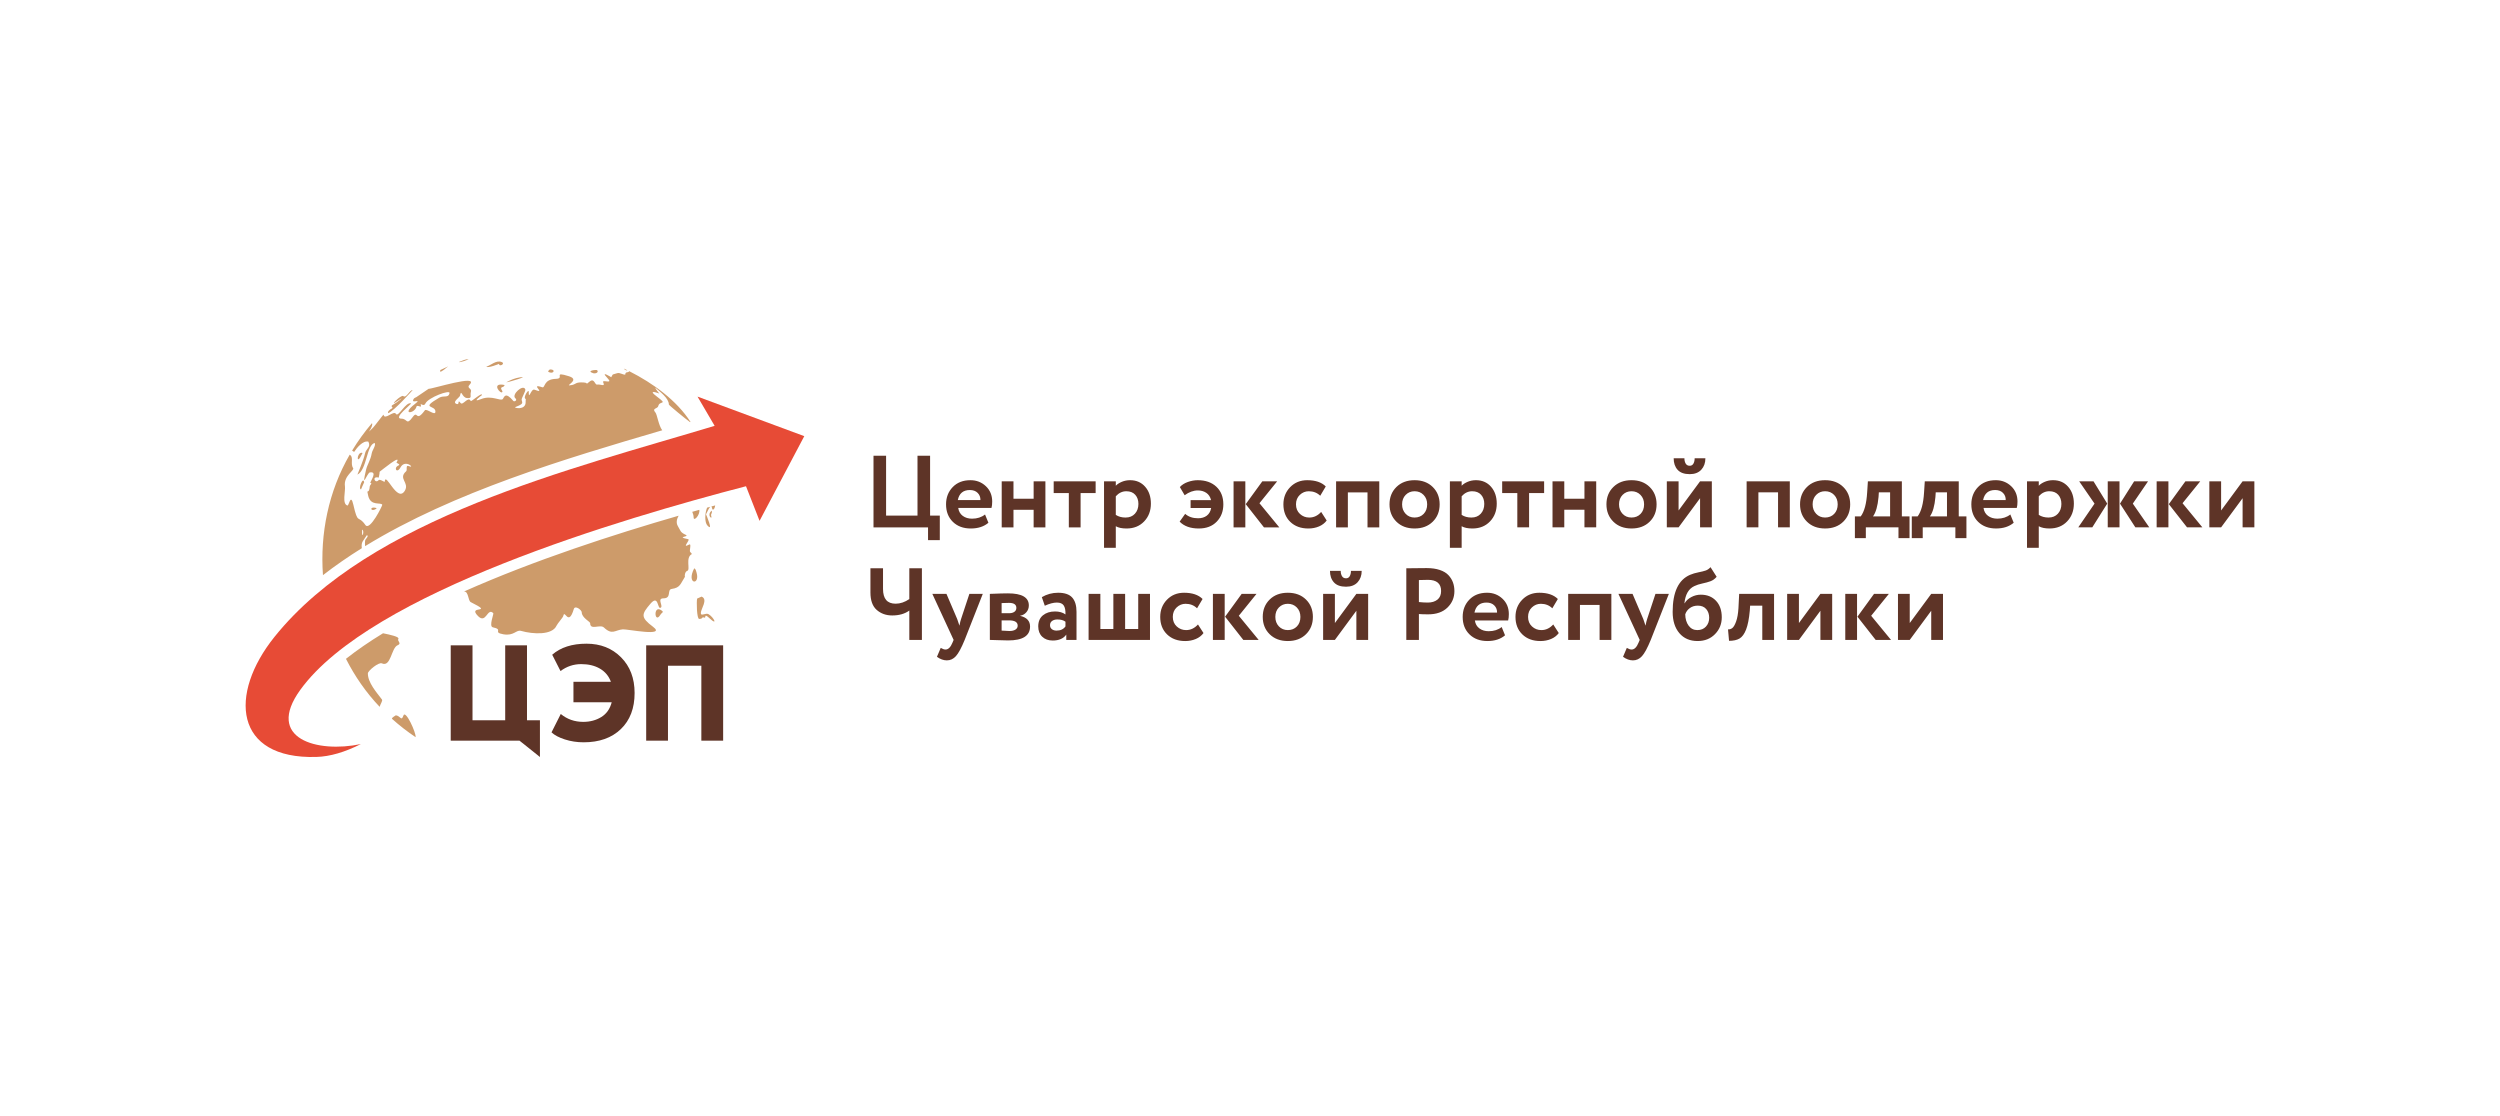
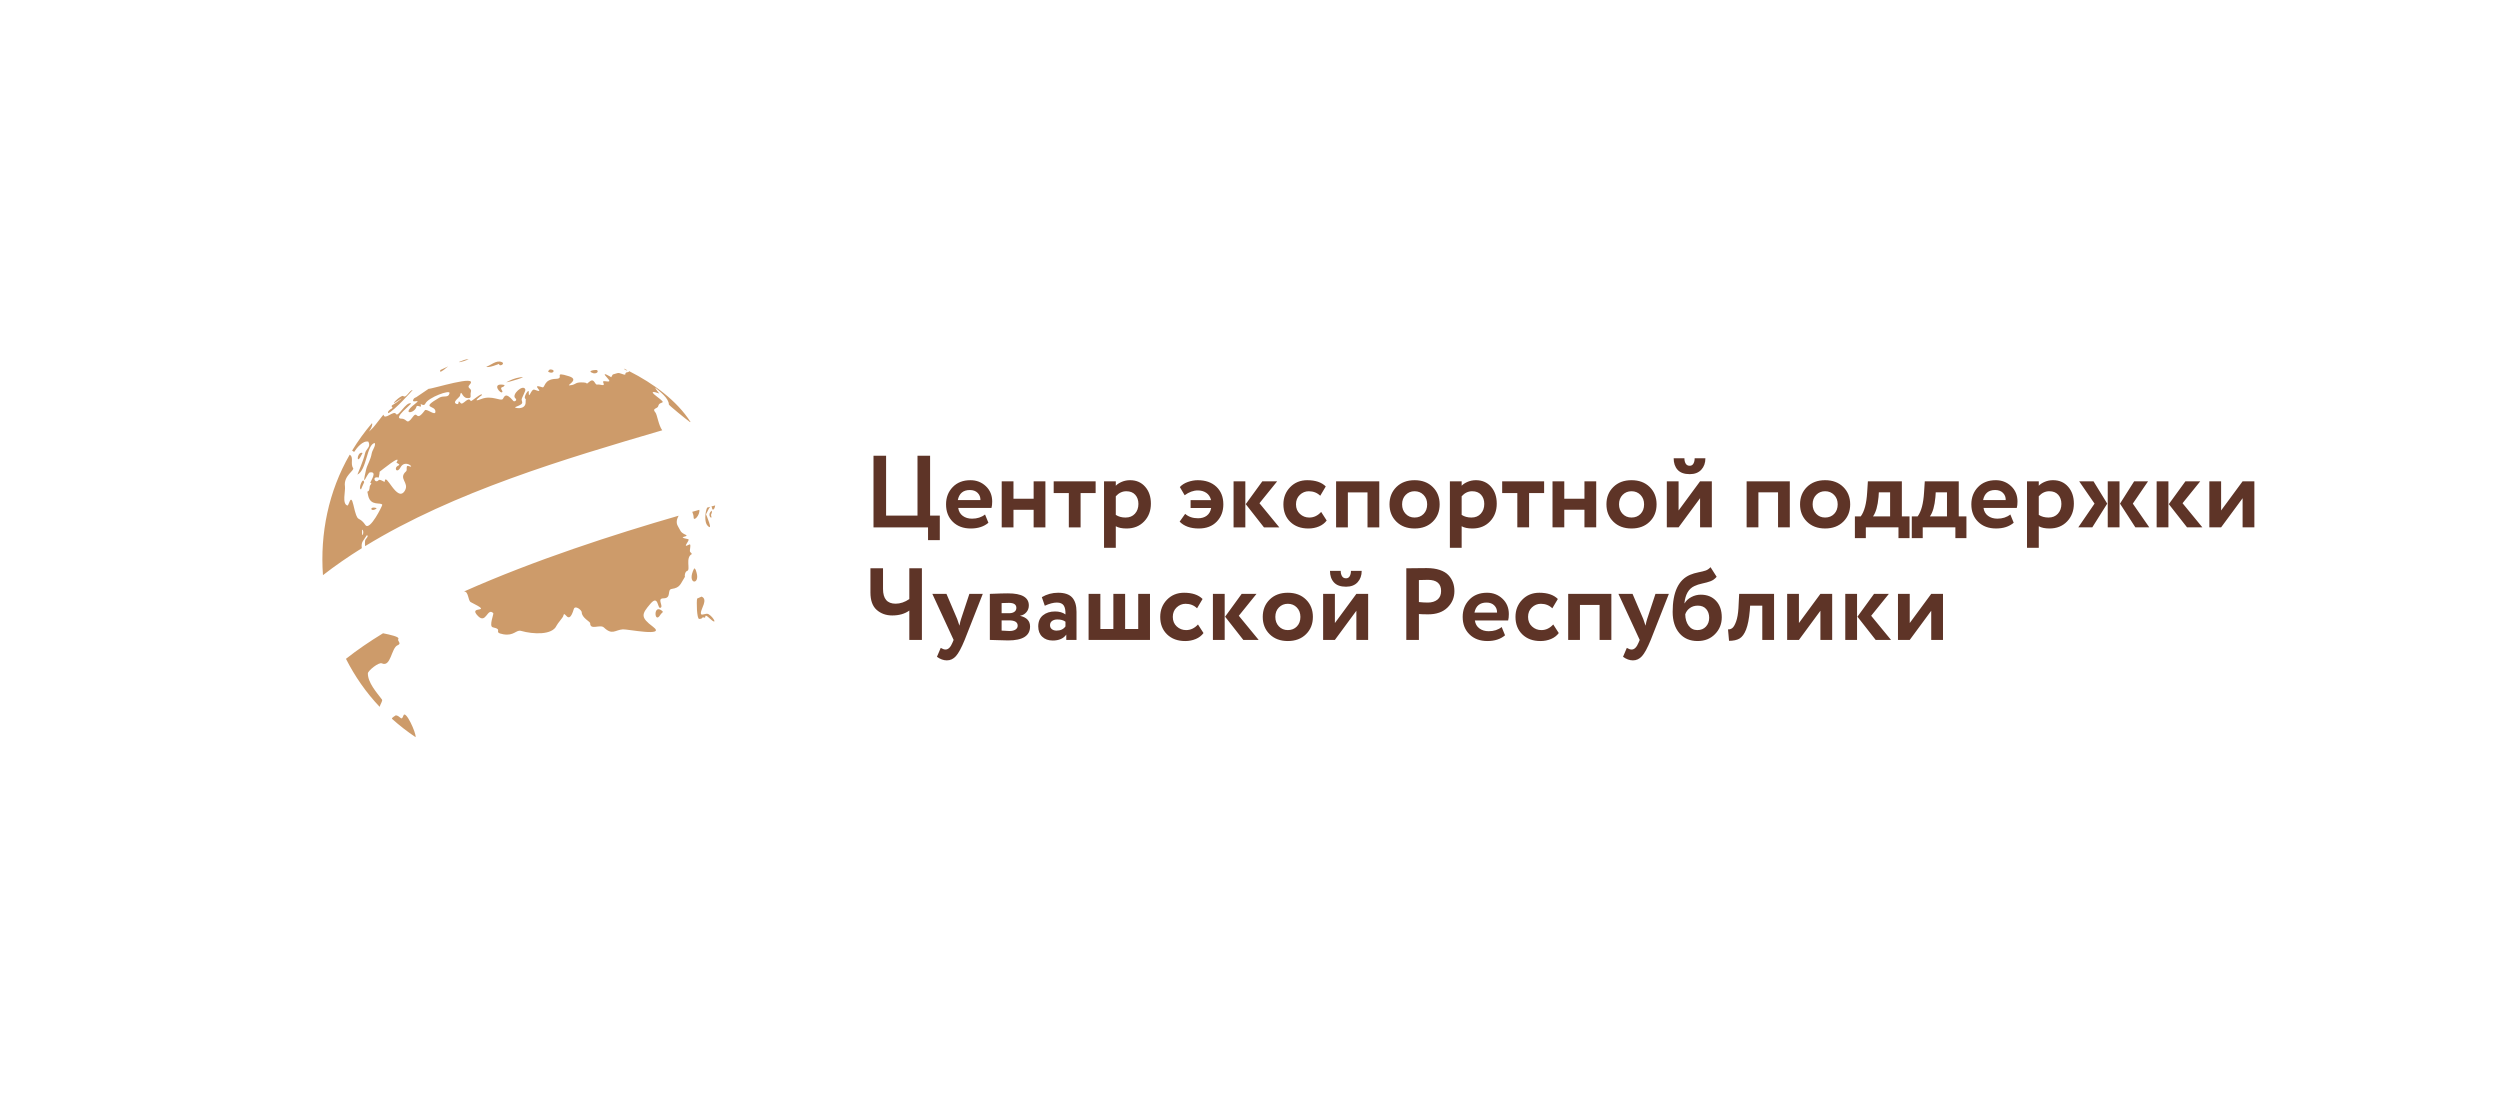
<svg xmlns="http://www.w3.org/2000/svg" xml:space="preserve" width="775px" height="346px" style="shape-rendering:geometricPrecision; text-rendering:geometricPrecision; image-rendering:optimizeQuality; fill-rule:evenodd; clip-rule:evenodd" viewBox="0 0 1636136 729893">
  <defs>
    <style type="text/css"> .fil0 {fill:none} .fil2 {fill:#CD9B6A} .fil3 {fill:#E74B36} .fil1 {fill:#5E3427;fill-rule:nonzero} </style>
  </defs>
  <g id="Слой_x0020_1">
    <g id="_850272096">
-       <polygon class="fil0" points="0,0 1636136,0 1636136,729893 0,729893 " />
      <g>
        <path class="fil1" d="M571669 344857l0 -46875 8235 0 0 39174 20558 0 0 -39174 8238 0 0 39174 6360 0 0 16074 -7702 0 0 -8372 -35690 0zm72990 -8437l2210 5425c-2945,2499 -6786,3751 -11517,3751 -4866,0 -8784,-1452 -11752,-4352 -2970,-2903 -4454,-6721 -4454,-11453 0,-4509 1452,-8270 4352,-11285 2901,-3010 6764,-4519 11585,-4519 3975,0 7345,1307 10113,3918 2768,2611 4153,5971 4153,10078 0,1696 -157,3080 -469,4150l-21765 0c314,2235 1297,3963 2945,5193 1654,1225 3686,1841 6095,1841 3392,0 6228,-915 8505,-2746zm-9911 -16004c-4375,0 -7008,2187 -7901,6562l14800 0c42,-1876 -559,-3437 -1811,-4686 -1247,-1252 -2943,-1876 -5088,-1876zm41720 24441l0 -11517 -13191 0 0 11517 -7702 0 0 -30133 7702 0 0 11383 13191 0 0 -11383 7702 0 0 30133 -7702 0zm13126 -22434l0 -7699 27454 0 0 7699 -9844 0 0 22434 -7702 0 0 -22434 -9909 0zm32946 35827l0 -43526 7702 0 0 2878c983,-1025 2312,-1885 3985,-2579 1673,-691 3449,-1038 5325,-1038 4105,0 7410,1429 9909,4287 2502,2856 3751,6539 3751,11049 0,4686 -1474,8572 -4422,11652 -2945,3080 -6784,4621 -11515,4621 -2993,0 -5335,-491 -7033,-1474l0 14129 -7702 0zm14600 -37031c-2634,0 -4933,1095 -6898,3282l0 12186c1786,1162 3906,1741 6362,1741 2589,0 4644,-836 6160,-2509 1519,-1673 2277,-3806 2277,-6395 0,-2457 -693,-4454 -2078,-5996 -1382,-1539 -3322,-2309 -5824,-2309zm42054 10981l0 -5155 13390 0c-489,-2100 -1516,-3684 -3078,-4754 -1564,-1072 -3417,-1609 -5559,-1609 -2903,0 -5781,1050 -8639,3147l-3147 -5357c1339,-1474 3105,-2589 5292,-3347 2187,-761 4307,-1140 6360,-1140 5133,0 9220,1429 12256,4287 3035,2856 4554,6696 4554,11517 0,4554 -1442,8325 -4320,11315 -2878,2993 -6796,4489 -11752,4489 -5447,0 -9622,-1496 -12523,-4489l3616 -5088c2187,1920 4998,2881 8437,2881 2322,0 4230,-571 5724,-1708 1496,-1140 2447,-2803 2848,-4991l-13460 0zm56652 -17476l-11585 14328 12991 15805 -10046 0 -11921 -15201 10849 -14932 9712 0zm-28527 30133l0 -30133 7702 0 0 30133 -7702 0zm57323 -10111l3616 5624c-1252,1696 -2935,2990 -5055,3883 -2122,893 -4432,1342 -6931,1342 -4911,0 -8861,-1452 -11854,-4352 -2990,-2903 -4487,-6721 -4487,-11453 0,-4467 1474,-8215 4422,-11251 2945,-3035 6672,-4554 11181,-4554 5357,0 9398,1362 12121,4085l-3616 6095c-2008,-1965 -4509,-2948 -7500,-2948 -2232,0 -4185,793 -5858,2377 -1676,1586 -2514,3651 -2514,6195 0,2589 860,4676 2579,6260 1721,1586 3763,2377 6130,2377 2943,0 5534,-1225 7766,-3681zm30337 10111l0 -22903 -12859 0 0 22903 -7702 0 0 -30133 28262 0 0 30133 -7702 0zm18917 -3716c-3013,-2970 -4522,-6754 -4522,-11350 0,-4599 1509,-8382 4522,-11350 3015,-2970 6976,-4454 11887,-4454 4911,0 8874,1484 11887,4454 3015,2968 4519,6751 4519,11350 0,4596 -1504,8380 -4519,11350 -3013,2970 -6976,4454 -11887,4454 -4911,0 -8871,-1484 -11887,-4454zm3716 -11350c0,2499 771,4564 2309,6193 1541,1631 3497,2444 5861,2444 2412,0 4387,-791 5928,-2377 1539,-1584 2307,-3671 2307,-6260 0,-2502 -781,-4554 -2344,-6163 -1559,-1606 -3524,-2409 -5891,-2409 -2322,0 -4262,793 -5826,2377 -1561,1586 -2344,3651 -2344,6195zm31275 28459l0 -43526 7702 0 0 2878c983,-1025 2309,-1885 3983,-2579 1673,-691 3449,-1038 5325,-1038 4108,0 7410,1429 9911,4287 2499,2856 3749,6539 3749,11049 0,4686 -1471,8572 -4419,11652 -2945,3080 -6786,4621 -11517,4621 -2990,0 -5335,-491 -7031,-1474l0 14129 -7702 0zm14600 -37031c-2636,0 -4933,1095 -6898,3282l0 12186c1786,1162 3903,1741 6360,1741 2589,0 4644,-836 6163,-2509 1516,-1673 2277,-3806 2277,-6395 0,-2457 -693,-4454 -2078,-5996 -1382,-1539 -3325,-2309 -5824,-2309zm19618 1205l0 -7699 27457 0 0 7699 -9844 0 0 22434 -7702 0 0 -22434 -9911 0zm53844 22434l0 -11517 -13193 0 0 11517 -7702 0 0 -30133 7702 0 0 11383 13193 0 0 -11383 7699 0 0 30133 -7699 0zm18917 -3716c-3015,-2970 -4522,-6754 -4522,-11350 0,-4599 1506,-8382 4522,-11350 3013,-2970 6973,-4454 11884,-4454 4913,0 8874,1484 11889,4454 3013,2968 4517,6751 4517,11350 0,4596 -1504,8380 -4517,11350 -3015,2970 -6976,4454 -11889,4454 -4911,0 -8871,-1484 -11884,-4454zm3714 -11350c0,2499 771,4564 2312,6193 1539,1631 3494,2444 5858,2444 2412,0 4389,-791 5928,-2377 1541,-1584 2309,-3671 2309,-6260 0,-2502 -781,-4554 -2344,-6163 -1561,-1606 -3527,-2409 -5893,-2409 -2319,0 -4262,793 -5826,2377 -1561,1586 -2344,3651 -2344,6195zm38977 15066l-7702 0 0 -30133 7702 0 0 19084 14064 -19084 7702 0 0 30133 -7702 0 0 -19084 -14064 19084zm-3212 -45202l7031 0c0,1384 279,2544 836,3482 559,938 1439,1407 2646,1407 1070,0 1873,-469 2412,-1407 534,-938 803,-2097 803,-3482l7031 0c0,3035 -893,5524 -2679,7467 -1786,1943 -4310,2913 -7567,2913 -3571,0 -6218,-948 -7936,-2846 -1721,-1898 -2576,-4409 -2576,-7534zm68304 45202l0 -22903 -12859 0 0 22903 -7702 0 0 -30133 28262 0 0 30133 -7702 0zm18917 -3716c-3013,-2970 -4519,-6754 -4519,-11350 0,-4599 1506,-8382 4519,-11350 3015,-2970 6976,-4454 11887,-4454 4913,0 8874,1484 11887,4454 3015,2968 4519,6751 4519,11350 0,4596 -1504,8380 -4519,11350 -3013,2970 -6973,4454 -11887,4454 -4911,0 -8871,-1484 -11887,-4454zm3716 -11350c0,2499 771,4564 2312,6193 1539,1631 3494,2444 5858,2444 2412,0 4387,-791 5928,-2377 1539,-1584 2307,-3671 2307,-6260 0,-2502 -781,-4554 -2342,-6163 -1561,-1606 -3527,-2409 -5893,-2409 -2322,0 -4262,793 -5826,2377 -1561,1586 -2344,3651 -2344,6195zm27659 22097l0 -14194 3818 0c2364,-3128 3771,-8372 4217,-15740l469 -7230 22234 0 0 22970 5023 0 0 14194 -7235 0 0 -7031 -21361 0 0 7031 -7165 0zm15468 -26853c-534,5851 -1741,10068 -3616,12660l11186 0 0 -15740 -7367 0 -202 3080zm21765 26853l0 -14194 3818 0c2364,-3128 3771,-8372 4217,-15740l471 -7230 22232 0 0 22970 5023 0 0 14194 -7233 0 0 -7031 -21364 0 0 7031 -7165 0zm15468 -26853c-534,5851 -1738,10068 -3614,12660l11183 0 0 -15740 -7367 0 -202 3080zm49023 11385l2207 5425c-2945,2499 -6784,3751 -11517,3751 -4866,0 -8784,-1452 -11752,-4352 -2970,-2903 -4454,-6721 -4454,-11453 0,-4509 1452,-8270 4352,-11285 2903,-3010 6766,-4519 11587,-4519 3973,0 7342,1307 10111,3918 2768,2611 4153,5971 4153,10078 0,1696 -155,3080 -469,4150l-21763 0c312,2235 1294,3963 2945,5193 1654,1225 3684,1841 6095,1841 3392,0 6228,-915 8505,-2746zm-9914 -16004c-4375,0 -7008,2187 -7901,6562l14800 0c45,-1876 -556,-3437 -1808,-4686 -1250,-1252 -2945,-1876 -5090,-1876zm20828 37834l0 -43526 7702 0 0 2878c983,-1025 2312,-1885 3985,-2579 1673,-691 3449,-1038 5325,-1038 4105,0 7410,1429 9909,4287 2502,2856 3751,6539 3751,11049 0,4686 -1474,8572 -4422,11652 -2945,3080 -6784,4621 -11515,4621 -2993,0 -5335,-491 -7033,-1474l0 14129 -7702 0zm14600 -37031c-2634,0 -4933,1095 -6898,3282l0 12186c1786,1162 3906,1741 6362,1741 2589,0 4644,-836 6160,-2509 1519,-1673 2277,-3806 2277,-6395 0,-2457 -693,-4454 -2078,-5996 -1382,-1539 -3322,-2309 -5824,-2309zm64623 -6494l-9979 14598 10782 15535 -9108 0 -10046 -15535 9243 -14598 9108 0zm-26384 30133l0 -30133 7702 0 0 30133 -7702 0zm-8639 -15535l-10046 -14598 9375 0 8974 14598 -9777 15535 -9176 0 10650 -15535zm69174 -14598l-11582 14328 12989 15805 -10043 0 -11921 -15201 10849 -14932 9709 0zm-28527 30133l0 -30133 7702 0 0 30133 -7702 0zm42189 0l-7702 0 0 -30133 7702 0 0 19084 14064 -19084 7702 0 0 30133 -7702 0 0 -19084 -14064 19084zm-850272 26788l0 46875 -8238 0 0 -19219c-2948,2142 -6674,3212 -11183,3212 -4018,0 -7400,-1205 -10146,-3614 -2746,-2414 -4118,-6208 -4118,-11385l0 -15870 8238 0 0 13525c0,6430 2743,9642 8235,9642 3035,0 6026,-1003 8974,-3013l0 -20154 8238 0zm39845 16740l-11854 30135c-2142,5222 -4050,8759 -5724,10612 -1676,1853 -3651,2778 -5928,2778 -2187,0 -4352,-781 -6494,-2342l2477 -5826c1207,716 2255,1070 3147,1070 1831,0 3369,-1561 4621,-4686l671 -1606 -13929 -30135 9240 0 7033 16473c264,671 756,2122 1471,4352 357,-1965 716,-3437 1070,-4419l5425 -16406 8774 0zm4621 30135l0 -30135c534,0 1529,-32 2980,-102 1452,-65 2945,-122 4487,-165 1539,-47 3003,-67 4385,-67 9108,0 13662,2634 13662,7901 0,1743 -546,3237 -1641,4487 -1092,1250 -2422,1988 -3983,2210l0 135c4285,1028 6430,3347 6430,6963 0,6070 -4779,9108 -14333,9108 -1339,0 -3459,-57 -6362,-170 -2901,-110 -4776,-165 -5624,-165zm12523 -12792l-4821 0 0 6696c3035,180 4731,269 5090,269 1696,0 3023,-314 3983,-938 960,-626 1442,-1474 1442,-2546 0,-2319 -1900,-3482 -5694,-3482zm0 -11450c-2142,0 -3749,42 -4821,132l0 6632 5023 0c1337,0 2444,-302 3315,-905 868,-604 1307,-1462 1307,-2579 0,-2187 -1609,-3280 -4823,-3280zm23436 1876l-1940 -5627c3260,-1918 6809,-2878 10647,-2878 4285,0 7365,1047 9240,3147 1876,2097 2813,5222 2813,9375l0 18349 -6696 0 0 -3484c-1831,2591 -4801,3886 -8906,3886 -2813,0 -5090,-828 -6831,-2477 -1741,-1654 -2611,-3908 -2611,-6766 0,-3170 1025,-5592 3080,-7265 2055,-1673 4689,-2511 7901,-2511 2768,0 5045,648 6831,1943 90,-2634 -289,-4589 -1137,-5861 -850,-1272 -2344,-1908 -4487,-1908 -2232,0 -4868,693 -7904,2078zm7702 16271c2591,0 4532,-913 5826,-2746l0 -3080c-1294,-980 -3058,-1471 -5290,-1471 -1384,0 -2534,322 -3449,970 -913,646 -1372,1574 -1372,2778 0,1115 402,1988 1205,2611 803,626 1831,938 3080,938zm20962 6095l0 -30135 7702 0 0 22970 8505 0 0 -22970 7699 0 0 22970 8572 0 0 -22970 7702 0 0 30135 -40179 0zm71586 -10113l3616 5624c-1252,1696 -2935,2993 -5055,3886 -2122,893 -4432,1339 -6933,1339 -4908,0 -8859,-1452 -11852,-4352 -2990,-2901 -4487,-6719 -4487,-11453 0,-4464 1474,-8213 4419,-11251 2945,-3035 6674,-4552 11183,-4552 5357,0 9398,1362 12121,4083l-3616 6095c-2008,-1965 -4509,-2948 -7500,-2948 -2232,0 -4185,793 -5858,2377 -1676,1586 -2514,3651 -2514,6195 0,2589 860,4676 2579,6260 1721,1586 3761,2379 6128,2379 2945,0 5537,-1227 7769,-3684zm38303 -20022l-11582 14331 12989 15805 -10043 0 -11921 -15201 10849 -14934 9709 0zm-28527 30135l0 -30135 7702 0 0 30135 -7702 0zm37134 -3719c-3013,-2968 -4519,-6751 -4519,-11350 0,-4599 1506,-8382 4519,-11350 3015,-2968 6976,-4452 11887,-4452 4913,0 8874,1484 11887,4452 3015,2968 4519,6751 4519,11350 0,4599 -1504,8382 -4519,11350 -3013,2970 -6973,4454 -11887,4454 -4911,0 -8871,-1484 -11887,-4454zm3716 -11350c0,2499 771,4564 2309,6195 1541,1629 3497,2444 5861,2444 2412,0 4387,-793 5928,-2379 1539,-1584 2307,-3671 2307,-6260 0,-2499 -781,-4552 -2342,-6160 -1561,-1609 -3527,-2412 -5893,-2412 -2322,0 -4262,793 -5826,2377 -1561,1586 -2344,3651 -2344,6195zm38977 15069l-7702 0 0 -30135 7702 0 0 19087 14061 -19087 7702 0 0 30135 -7702 0 0 -19087 -14061 19087zm-3215 -45202l7031 0c0,1384 279,2541 838,3482 559,935 1439,1404 2646,1404 1070,0 1873,-469 2409,-1404 536,-940 803,-2097 803,-3482l7033 0c0,3033 -893,5524 -2679,7465 -1788,1943 -4310,2916 -7567,2916 -3571,0 -6218,-950 -7938,-2848 -1718,-1895 -2576,-4409 -2576,-7532zm58193 45202l-8238 0 0 -46875c806,0 2935,-25 6395,-70 3459,-42 5771,-67 6933,-67 3302,0 6170,414 8604,1240 2432,826 4320,1965 5659,3414 1339,1452 2322,3038 2945,4756 624,1718 938,3604 938,5659 0,4242 -1519,7834 -4554,10782 -3035,2945 -7233,4419 -12590,4419 -2723,0 -4754,-67 -6093,-202l0 16944zm5893 -39311c-983,0 -2948,45 -5893,135l0 14398c2142,224 4083,334 5826,334 2589,0 4686,-636 6295,-1908 1606,-1272 2409,-3157 2409,-5659 0,-4866 -2878,-7300 -8637,-7300zm48282 30871l2207 5425c-2945,2499 -6784,3751 -11515,3751 -4868,0 -8784,-1452 -11752,-4352 -2970,-2901 -4457,-6719 -4457,-11453 0,-4509 1452,-8270 4355,-11283 2901,-3013 6764,-4519 11585,-4519 3973,0 7342,1304 10111,3916 2768,2611 4153,5971 4153,10081 0,1696 -155,3080 -466,4150l-21765 0c312,2232 1294,3963 2945,5190 1654,1227 3684,1841 6095,1841 3392,0 6228,-913 8505,-2746zm-9911 -16004c-4377,0 -7008,2187 -7904,6562l14800 0c45,-1873 -556,-3434 -1808,-4686 -1250,-1252 -2945,-1876 -5088,-1876zm43663 14331l3616 5624c-1252,1696 -2935,2993 -5058,3886 -2120,893 -4432,1339 -6931,1339 -4911,0 -8861,-1452 -11852,-4352 -2990,-2901 -4487,-6719 -4487,-11453 0,-4464 1471,-8213 4419,-11251 2945,-3035 6674,-4552 11183,-4552 5357,0 9398,1362 12121,4083l-3616 6095c-2010,-1965 -4509,-2948 -7500,-2948 -2235,0 -4187,793 -5861,2377 -1673,1586 -2511,3651 -2511,6195 0,2589 860,4676 2579,6260 1718,1586 3761,2379 6128,2379 2945,0 5534,-1227 7769,-3684zm30335 10113l0 -22903 -12857 0 0 22903 -7702 0 0 -30135 28260 0 0 30135 -7702 0zm45336 -30135l-11854 30135c-2140,5222 -4050,8759 -5724,10612 -1673,1853 -3651,2778 -5928,2778 -2187,0 -4352,-781 -6492,-2342l2477 -5826c1205,716 2255,1070 3147,1070 1828,0 3369,-1561 4619,-4686l671 -1606 -13929 -30135 9243 0 7031 16473c267,671 758,2122 1471,4352 357,-1965 716,-3437 1072,-4419l5425 -16406 8772 0zm27257 -17478l4015 6295c-1157,1384 -2499,2354 -4015,2913 -1519,556 -3295,1047 -5325,1471 -2030,426 -3783,995 -5257,1711 -3751,1738 -5913,5489 -6494,11248l135 0c935,-1651 2387,-3003 4352,-4050 1965,-1050 4040,-1574 6228,-1574 4150,0 7477,1337 9976,4015 2504,2681 3751,6275 3751,10784 0,4330 -1474,8003 -4419,11014 -2945,3015 -6741,4522 -11385,4522 -5043,0 -9026,-1718 -11951,-5155 -2925,-3439 -4387,-8081 -4387,-13929 0,-12904 3796,-20985 11385,-24242 1696,-716 3527,-1262 5492,-1641 1963,-379 3537,-771 4719,-1172 1182,-402 2245,-1140 3182,-2210zm-16540 30871c45,2990 781,5457 2207,7400 1432,1943 3327,2913 5694,2913 2367,0 4252,-768 5659,-2309 1407,-1541 2110,-3449 2110,-5726 0,-2322 -648,-4230 -1943,-5726 -1294,-1494 -3125,-2245 -5492,-2245 -2053,0 -3806,539 -5257,1611 -1449,1070 -2444,2429 -2978,4083zm50424 16742l0 -22436 -7971 0 -200 3217c-491,5402 -1304,9555 -2444,12455 -1137,2901 -2566,4853 -4285,5858 -1718,1005 -4008,1509 -6864,1509l-671 -7502c983,90 1908,-190 2778,-838 873,-646 1708,-2075 2511,-4285 803,-2210 1319,-5123 1541,-8739l469 -9375 22835 0 0 30135 -7702 0zm23975 0l-7702 0 0 -30135 7702 0 0 19087 14061 -19087 7702 0 0 30135 -7702 0 0 -19087 -14061 19087zm58862 -30135l-11582 14331 12991 15805 -10046 0 -11921 -15201 10849 -14934 9709 0zm-28527 30135l0 -30135 7702 0 0 30135 -7702 0zm42192 0l-7702 0 0 -30135 7702 0 0 19087 14061 -19087 7702 0 0 30135 -7702 0 0 -19087 -14061 19087z" />
        <g>
          <path class="fil2" d="M408275 240923c813,382 1621,771 2424,1170 -998,217 -1873,-421 -2424,-1170zm3537 1721c15692,7934 31123,19189 40111,33233l-317 92c-2791,-1953 -13859,-11066 -13859,-11483 0,-4165 -5931,-8492 -8991,-11193 426,1160 1985,3167 2738,3990 -5,0 -8784,-3404 -1309,2202 7128,5345 1354,2389 653,5893 -407,2033 -4504,1362 -1905,4287 1130,1272 2073,8540 4477,11655 -63136,18523 -136471,40234 -194462,75831 -192,-2177 -165,-3926 417,-4547 556,-596 2122,-2484 658,-2569 -2152,3691 -3781,4060 -3240,8455 -8876,5539 -17383,11408 -25422,17650 -1963,-27150 3644,-54881 17496,-78851 2893,1773 234,5858 2250,8772 1070,1546 -6395,5013 -5350,11986 444,2965 -2073,11507 1639,12520 950,259 2073,-8360 3863,-489 3058,13455 3025,6235 7866,13226 2940,4250 11221,-12874 11064,-13201 -915,-1923 -7467,1102 -9191,-5781 -1474,-5893 504,-22 1028,-6457 52,-643 2013,-2145 274,-2053 337,-1546 4921,-7722 -272,-6923 -1656,254 -5711,12211 -2459,-1751 818,-3517 2906,-6036 3744,-10879 329,-1915 2811,-4966 1945,-6639 -5387,983 -5085,17638 -11353,20723 0,0 4260,-10176 4958,-13742 681,-3484 4083,-4045 2225,-7844 -3654,-883 -7552,4065 -9333,6724 0,0 -658,-412 -1322,-858 3861,-6350 8223,-12360 13019,-17987 1230,2606 -5372,9023 865,2783 890,-888 6637,-8624 6694,-8305 703,3983 6637,-3130 8141,-496 1422,2489 6489,-8155 9834,-6901 748,282 -12358,10001 -6238,10001 3978,0 3130,4734 7355,-1075 3462,-4759 1898,3921 7934,-4380 1072,-1474 6759,3851 6928,990 277,-4734 -10450,-1678 2469,-9230 3038,-1776 6038,459 6771,-3018 524,-2497 -14009,2851 -15822,6841 -1135,2497 -3659,-1047 -2948,1087 741,2217 -2457,-676 -2876,948 -1197,4619 -10390,5559 -1087,-1721 5547,-4342 -3614,653 -491,-3719 175,-244 1474,-806 1474,-806l8068 -5474c1691,377 33545,-9866 26796,-2669 -2237,2387 1693,2210 853,4734 -776,2329 1247,4444 -2656,3985 -3312,-389 -3594,-6275 -4462,-1499 -190,1040 -5624,4337 -2112,5417 2117,651 187,-3559 2487,-648 1499,1898 5013,-4789 6642,-1327 322,681 7392,-5966 7392,-3918 0,20 -7584,5444 -614,2656 7048,-2818 12877,1708 14236,-67 900,-1175 1554,-5048 6879,1292 648,771 2863,-476 1329,-1723 -2888,-2347 5227,-9629 6497,-5816 377,1125 -2604,5679 -2404,6821 359,2070 1703,2484 -4165,4739 -1334,514 7118,2449 6786,-3554 -132,-2374 721,-611 -431,-2225 -838,-1172 2442,-6335 2442,-4272 0,6026 1457,-2230 3768,-1329 8522,3317 -3908,-4594 5135,-1579 1945,648 601,-5300 8914,-5524 6170,-167 -2464,-5175 8567,-1691 8173,2579 -4828,7068 1958,5711 2669,-534 2217,-2030 7667,-1641 3816,274 299,2053 4020,-738 2978,-2235 3185,2407 4759,2115 2332,-431 5462,1811 3968,-1429 -1087,-2354 7076,1691 2696,-2908 -5003,-5255 2539,-476 2539,-476 1496,-2564 289,-1437 3913,-2644 1691,-564 3626,1080 5237,953 222,-2342 1728,-913 2654,-2265zm32313 94581c-1065,1945 -1893,4474 -491,6814 1863,3105 1471,3990 5053,5659 3157,1474 -6879,1170 1654,2876 1816,362 -4626,6390 611,3571 1913,-1030 -100,4170 783,4876 870,696 1045,1307 1045,1307 -4422,2299 -758,10238 -2960,10974 -1432,476 -1908,2903 -1569,3918 -2965,4547 -2938,7115 -8652,7931 -3285,469 175,6153 -5432,6153 -4636,0 559,5574 -2078,6233 -1846,461 -1167,-8814 -6392,-2716 -5901,6884 -6662,8846 1678,15099 9003,6754 -16867,1466 -19735,1678 -5133,379 -6916,4013 -12385,-1197 -2504,-2384 -9028,2125 -9028,-2878 0,-935 -5514,-3529 -5514,-7110 0,-1412 -4352,-4878 -5193,-2078 -3559,11872 -5921,-269 -6871,4474 -209,1045 -3761,4903 -4422,6380 -2798,6263 -15273,5696 -23279,3409 -3075,-878 -4596,3467 -11495,2242 -7407,-1317 419,-3035 -6916,-4579 -2743,-579 748,-8799 292,-9255 -3928,-3926 -4619,7268 -9936,1948 -7592,-7592 11295,-1120 -4774,-9156 -1935,-968 -1389,-7312 -4517,-6943 46037,-20511 98245,-37410 140524,-49629zm-193454 76933c4701,950 10886,2319 10031,3664 -943,1484 2516,2983 -501,4190 -4110,1646 -4370,14610 -10298,11844 -2035,-948 -9146,4873 -9151,6562 -22,6130 5794,12530 9225,17107 624,831 -1172,3172 -1519,4781 -8889,-9363 -16256,-19990 -22045,-31422 7263,-5736 15411,-11315 24257,-16725zm21321 68007c-5452,-3654 -10630,-7687 -15498,-12054 67,-985 2187,-1878 2579,-2270 3120,444 3529,4187 4956,150 1404,-3980 8422,11475 7963,14174zm16086 -240242c1736,-850 3492,-1666 5267,-2447 -2851,2075 -1559,1556 -5083,3674 0,0 -200,-860 -185,-1227zm12330 -5325c1998,-751 4173,-1856 6325,-1856 -591,539 -6250,2492 -6325,1856zm-63710 59415c-3359,0 -3551,8911 140,1003 252,-541 786,-903 -140,-1003zm1614 19349c-599,-4200 -4120,4377 -2040,4636 0,0 1771,-4205 2040,-4636zm7951 16822c-4898,-1397 -3739,3137 132,372l-132 -372zm2182 -23723c0,1319 -397,2614 -581,3828 -4876,-1220 -2374,4327 -125,1703 875,-1020 3988,1546 4035,958 549,-7143 8198,14450 13228,5824 3063,-5250 -4669,-7831 791,-12605 1010,-883 -643,-4417 1871,-3369 4335,1806 -2422,-4936 -5562,826 -2387,4377 -4796,212 -1262,-1302 1619,-693 -1556,-1599 -1344,-1935 3995,-6275 -10211,5517 -11051,6073zm-11435 37899c-431,7776 1861,384 0,0zm153767 -104403c-753,-377 -7430,379 -2589,1990 1434,479 3956,-441 2589,-1990zm-32028 1067c3494,1998 5193,-1536 1437,-1536 -910,0 -1394,1107 -1437,1536zm-27447 6908c2207,-219 15515,-4272 9088,-3282 -3352,514 -6123,1661 -9088,3282zm-1010 1763c-9682,-2030 -2177,6891 -1464,4397 214,-753 -2327,-2636 404,-3182 504,-100 1060,-1215 1060,-1215zm-12019 -11964c3075,-1025 6512,-4494 10048,-3080 2723,1090 -1716,3434 -1716,1212 0,-10 -6968,2891 -8333,1868zm-64196 30385c3938,-1514 15979,-15114 15979,-15114 -2180,0 -4128,5599 -6155,3908 -1324,-1102 -9976,7539 -4083,3459 6450,-4467 731,362 -2664,2247 -2304,1282 893,1629 -761,2457 -1185,591 -3010,2070 -2317,3043zm198979 64553c382,1050 890,2290 890,3694 0,2888 4277,-1521 3726,-4993 -1524,426 -3060,858 -4616,1299zm9694 -2716c-1616,4073 -1544,9709 150,11590 4404,4896 -855,-7243 -855,-7243 1352,-2928 2210,-4352 2773,-4918 -683,190 -1377,382 -2068,571zm2833 -781c419,399 434,1871 788,2008 855,334 1452,-1140 1688,-2689 -818,224 -1646,451 -2477,681zm185 2763c-3699,3023 783,6342 -302,3419 -531,-1432 920,-1664 302,-3419zm-33450 64877c-4921,-2706 -3843,9435 -145,3272 1077,-1798 2925,-1579 145,-3272zm22020 -27180c-5467,10545 3995,11473 1526,2833 -322,-1127 -499,-2319 -1526,-2833zm4811 18526c-224,90 -2898,1292 -2898,1292 -506,1880 -254,13380 1337,13331 2896,-92 1464,-1531 3165,-893 1888,708 -643,-3534 3746,579 5307,4978 2813,-556 -713,-2763 -1913,-1195 -5128,1683 -5128,-801 0,-2701 4923,-8919 491,-10744z" />
-           <path class="fil3" d="M488224 317929c-80896,21112 -245495,69332 -291712,133293 -23182,32083 11261,41453 39645,35458 -10395,5262 -20137,8173 -29173,8430 -53684,1529 -57570,-40987 -27287,-78664 62690,-78001 194280,-109747 287998,-138042l-11206 -19129 69875 25886 -29272 55422 -8869 -22653z" />
-           <path class="fil1" d="M458999 484453l0 -49030 -21840 0 0 49030 -14263 0 0 -62401 50367 0 0 62401 -14263 0zm-83705 -25140l0 -13370 24514 0c-1367,-3744 -3744,-6612 -7130,-8602 -3387,-1990 -7487,-2988 -12301,-2988 -4993,0 -9510,1516 -13550,4547l-5437 -10697c5524,-4813 13014,-7220 22464,-7220 9151,0 16685,2970 22596,8914 5913,5943 8871,13730 8871,23357 0,9984 -3003,17857 -9003,23623 -6003,5764 -14116,8647 -24337,8647 -4340,0 -8440,-626 -12301,-1873 -3863,-1247 -6776,-2793 -8737,-4636l6060 -12034c4160,3447 9063,5170 14710,5170 4457,0 8395,-1055 11812,-3165 3417,-2110 5689,-5332 6819,-9672l-25050 0zm-80318 25140l0 -62401 14263 0 0 49028 21394 0 0 -49028 14263 0 0 49028 8467 0 0 24070 -13370 -10697 -45017 0z" />
        </g>
      </g>
    </g>
  </g>
</svg>